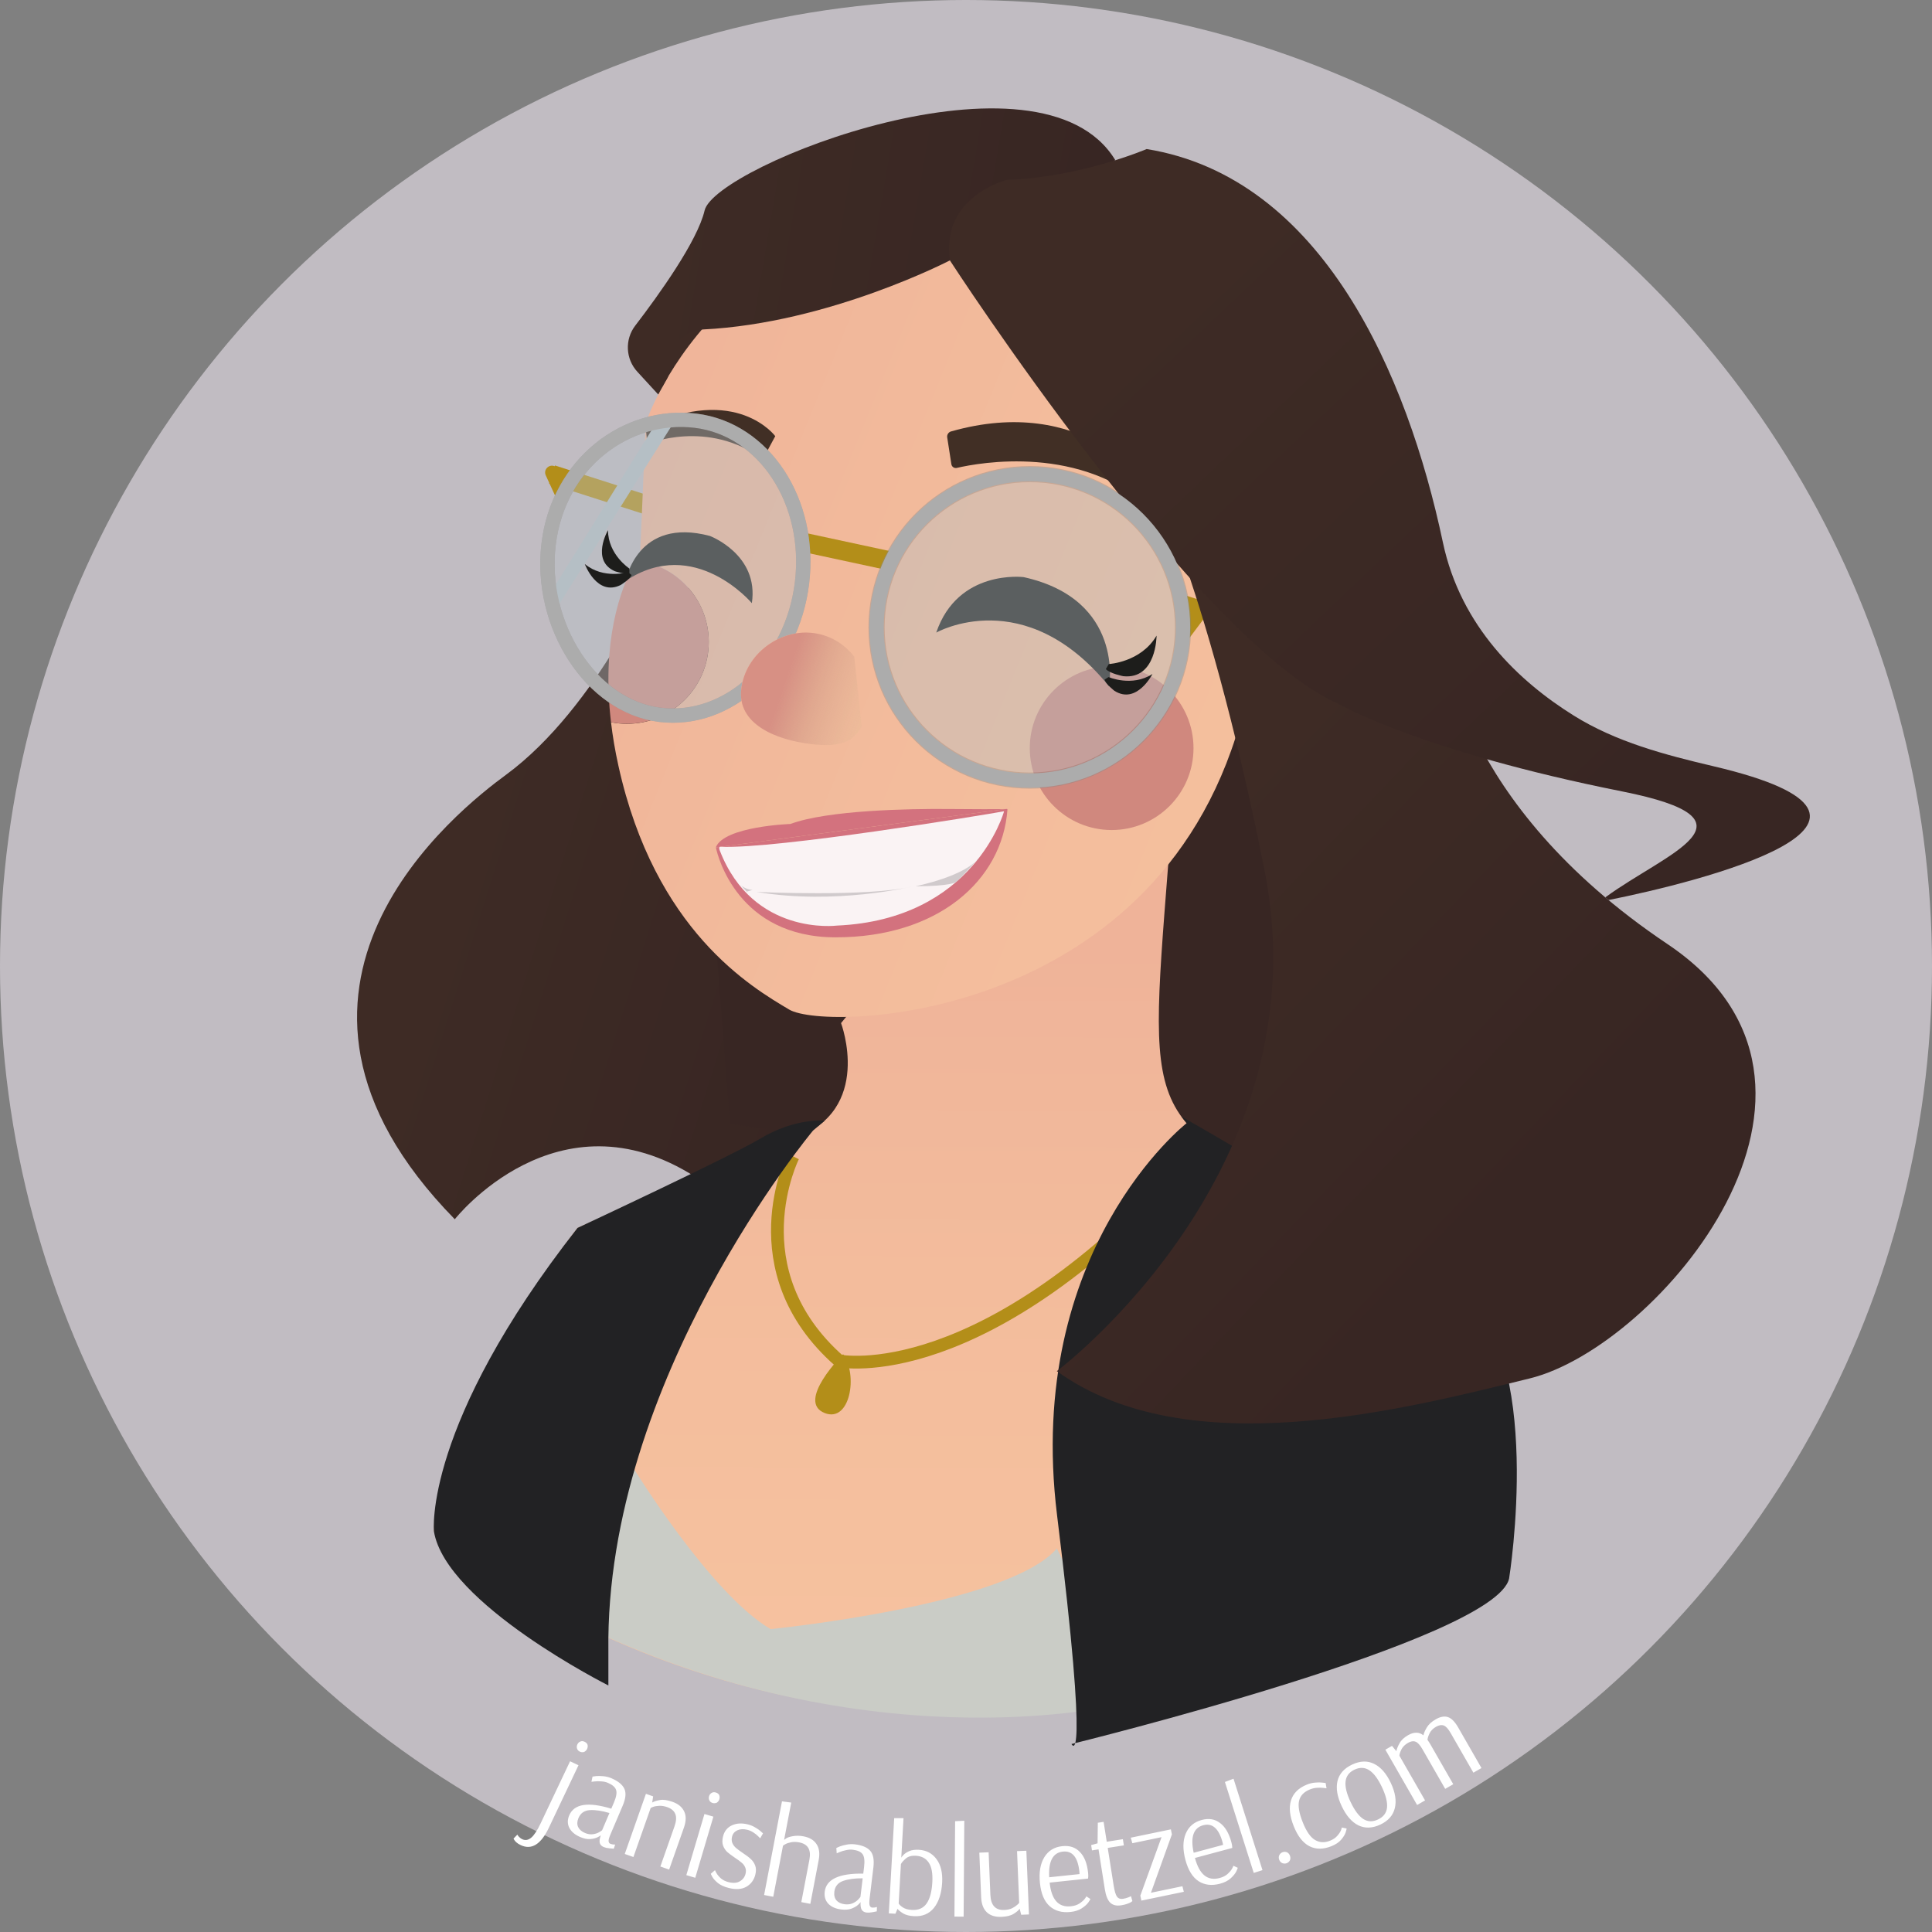
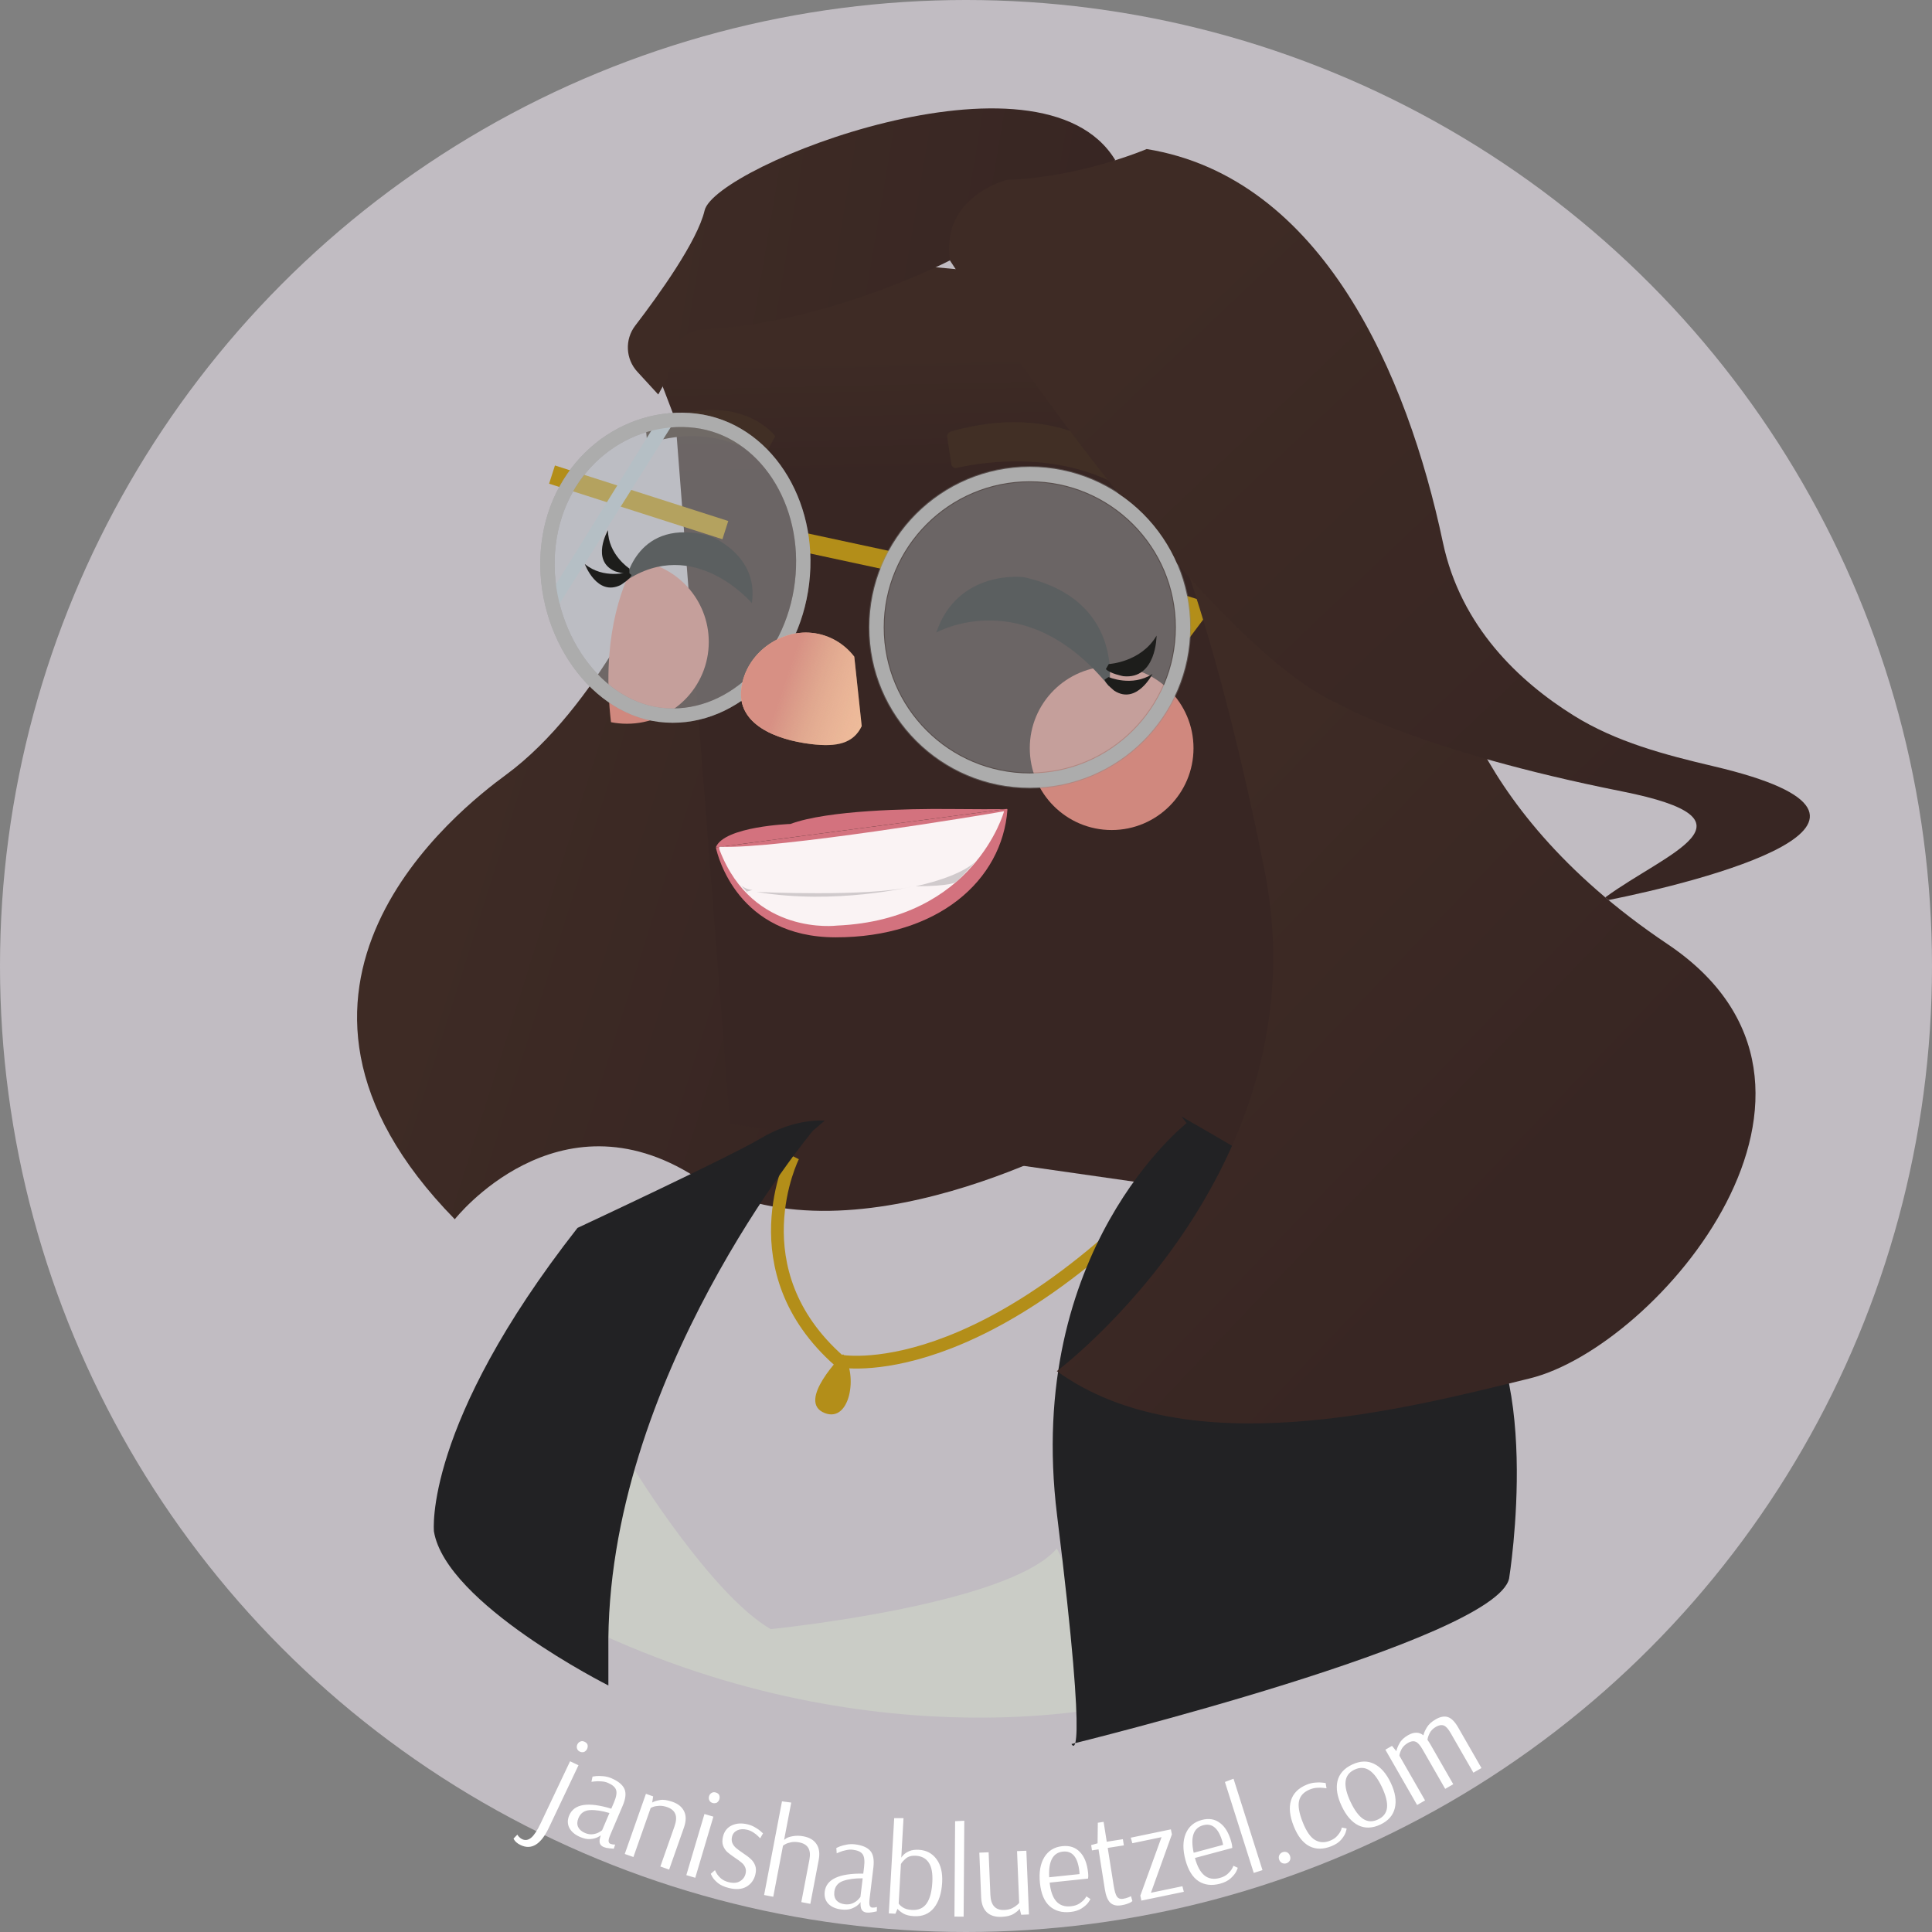
<svg xmlns="http://www.w3.org/2000/svg" width="303" height="303" viewBox="0 0 303 303" fill="none" version="1.1" id="svg68">
  <rect x="0" y="0" width="303" height="303" fill="#808080" stroke="none" />
  <g id="g70" transform="translate(-52.552,-55.552)">
    <circle cx="204.052" cy="207.052" fill="#c1bcc2" id="circle1" r="151.5" />
    <g id="g68">
      <path d="m 155.675,144.596 c 0,0 -9.278,21.827 -23.78,32.479 -7.129,5.242 -43.552,33.433 -8.017,69.696 0,0 16.081,-20.5 37.768,-6.615 23.64,15.127 62.426,-6.943 62.426,-6.943 l -22.154,-36.646 -46.243,-51.961 z" fill="url(#paint0_linear_223_66)" id="path1" style="fill:url(#paint0_linear_223_66)" />
      <path d="m 158.479,121.405 -3.831,-10.036 12.39,-16.968 64.416,6.12 40.45,94.597 -22.65,48.457 -82.216,-11.773 z" fill="url(#paint1_linear_223_66)" id="path2" style="fill:url(#paint1_linear_223_66)" />
-       <path d="m 184.455,216.011 c 0,0 5.167,13.661 -7.382,18.09 -12.549,4.429 -33.956,14.025 -33.956,14.025 0,0 -22.145,28.05 -22.518,47.616 0,0 66.434,59.791 164.984,7.382 0,0 12.923,-38.02 -20.304,-55.363 -33.218,-17.351 -32.853,-13.66 -29.527,-56.474 3.327,-42.813 -51.307,24.733 -51.307,24.733 z" fill="url(#paint2_linear_223_66)" id="path3" style="fill:url(#paint2_linear_223_66)" />
      <path d="m 176.942,236.904 c 0,0 -8.951,17.819 7.232,32.087 0,0 22.65,4.69 55.559,-32.087" stroke="#b38e19" stroke-width="2" stroke-miterlimit="10" id="path4" />
      <path d="m 184.782,267.935 c 0,0 -7.475,7.438 -2.878,9.232 3.971,1.551 5.242,-5.962 2.878,-9.232 z" fill="#b38e19" id="path5" />
      <path d="m 151.807,285.66 c 0,0 12.156,19.875 21.603,25.387 0,0 37.226,-3.69 44.888,-12.642 l 9.839,19.37 v 5.102 c 0,0 -40.991,10.044 -87.926,-14.24 l 4.878,-18.23 z" fill="#caccc6" id="path6" />
      <path d="m 180.081,232.839 c 0,0 -32.666,39.029 -32.115,81.628 v 5.419 c 0,0 -25.443,-12.791 -27.358,-24.144 0,0 -1.72,-16.669 22.518,-47.616 0,0 23.846,-11.129 28.705,-14.025 5.531,-3.299 10.054,-2.785 10.054,-2.785 l -1.794,1.523 z" fill="#222224" id="path7" />
      <path d="m 238.658,231.699 c 0,0 -25.462,19.865 -20.323,61.502 5.14,41.636 2.262,35.871 2.262,35.871 0,0 66.5,-16.296 68.63,-25.958 0,0 5.756,-35.459 -7.821,-45.411 -13.567,-9.951 -43.579,-27.059 -43.579,-27.059 z" fill="#222224" id="path8" />
      <path d="m 139.127,129.982 27.182,8.709" stroke="#b38e19" stroke-width="3" stroke-miterlimit="10" id="path9" />
-       <path d="m 234.472,97.821 c -2.523,-4.13 -7.756,-7.167 -16.801,-8.409 -50.933,-7.008 -63.846,32.479 -63.846,32.479 l -0.86,20.127 c 0,0 0.991,-1.663 -0.719,1.448 6.438,0.682 11.465,6.139 11.465,12.764 0,7.092 -5.747,12.838 -12.839,12.838 -0.85,0 -1.682,-0.084 -2.495,-0.242 0.253,2.139 0.626,4.4 1.159,6.802 5.709,25.892 20.874,34.75 26.798,38.263 5.924,3.513 59.007,1.906 71.303,-47.261 0.028,-0.112 0.056,-0.225 0.084,-0.337 5.139,-7.877 8.148,-17.276 8.148,-27.387 0,-16.996 -8.456,-32.002 -21.379,-41.075 z" fill="url(#paint3_linear_223_66)" id="path10" style="fill:url(#paint3_linear_223_66)" />
      <path d="m 163.711,156.229 c 0,-6.625 -5.018,-12.072 -11.465,-12.764 -2.523,4.598 -5.345,12.82 -3.869,25.35 0.804,0.159 1.635,0.243 2.495,0.243 7.092,0 12.839,-5.746 12.839,-12.838 z" fill="#d0887e" id="path11" />
      <path d="m 178.418,140.569 13.502,2.906" stroke="#b38e19" stroke-width="3" stroke-miterlimit="10" id="path12" />
      <path d="m 237.648,148.67 5.364,1.71 -4.392,5.849 z" fill="#b38e19" id="path13" />
      <path d="m 243.012,150.38 9.512,3.663" stroke="#36a9e1" stroke-width="2.49" stroke-miterlimit="10" id="path14" />
-       <path d="m 139.632,133.355 0.925,-1.766 -0.99,-2.906 c -0.897,-0.401 -1.822,0.505 -1.43,1.402 l 1.505,3.27 z" fill="#b38e19" id="path15" />
      <path d="m 201.526,96.391 c 0,0 -18.94,9.858 -38.703,10.83 -2.251,0.112 -4.223,1.569 -4.905,3.718 l -0.626,3.766 -1.505,2.719 -3.279,-3.569 c -1.85,-2.009 -1.99,-5.055 -0.337,-7.223 3.71,-4.84 9.765,-13.268 10.886,-18.071 1.635,-6.999 52.737,-27.153 64.407,-7.896 l -25.938,15.716 z" fill="url(#paint4_linear_223_66)" id="path16" style="fill:url(#paint4_linear_223_66)" />
      <path d="m 279.201,156.229 c 0,0 1.551,25.042 34.852,47.374 33.311,22.331 -1.514,63.201 -21.575,68.126 -20.061,4.924 -53.746,13.623 -74.181,-1.14 0,0 42.01,-31.414 32.545,-78.722 -9.465,-47.308 -18.921,-63.585 -18.921,-63.585 l 35.581,14.006 z" fill="url(#paint5_linear_223_66)" id="path17" style="fill:url(#paint5_linear_223_66)" />
      <path d="m 170.466,150.146 c 0,0 -8.988,-10.68 -19.78,-3.503 0,0 1.756,-10.082 13.202,-7.036 0,0 7.737,2.915 6.578,10.539 z" fill="#1d1d1b" id="path18" />
      <path d="m 226.894,185.728 c 7.09,0 12.838,-5.748 12.838,-12.839 0,-7.09 -5.748,-12.838 -12.838,-12.838 -7.091,0 -12.839,5.748 -12.839,12.838 0,7.091 5.748,12.839 12.839,12.839 z" fill="#d0887e" id="path19" />
      <path d="m 199.386,154.762 c 0,0 13.867,-7.877 27.116,8.447 0,0 2.42,-13.642 -13.408,-17.146 0,0 -10.307,-1.308 -13.708,8.699 z" fill="#1d1d1b" id="path20" />
      <path d="m 154.086,125.17 c 0,0 9.475,-3.952 18.099,2.402 l 1.953,-3.616 c 0,0 -6.055,-8.214 -20.323,-1.43 l 0.262,2.635 z" fill="#412f25" id="path21" />
      <path d="m 201.105,124.152 c -0.065,-0.412 0.196,-0.823 0.598,-0.935 20.603,-5.868 31.246,7.662 33.685,11.222 0.28,0.411 0.065,0.972 -0.421,1.084 l -0.999,0.243 c -0.225,0.056 -0.468,-0.009 -0.636,-0.178 -11.1,-10.437 -27.153,-7.484 -30.722,-6.652 -0.393,0.093 -0.785,-0.169 -0.851,-0.57 l -0.654,-4.205 z" fill="#412f25" id="path22" />
    </g>
    <g style="mix-blend-mode:soft-light" opacity="0.41" id="g24">
      <path d="m 178.334,146.96 c -1.542,12.736 -11.521,22.005 -22.285,20.697 -10.764,-1.308 -18.996,-14.044 -17.455,-26.78 1.542,-12.735 12.278,-20.64 23.042,-19.341 10.764,1.308 18.239,12.688 16.698,25.415 z" fill="#b5bfc5" id="path23" />
      <path d="m 178.334,146.96 c -1.542,12.736 -11.521,22.005 -22.285,20.697 -10.764,-1.308 -18.996,-14.044 -17.455,-26.78 1.542,-12.735 12.278,-20.64 23.042,-19.341 10.764,1.308 18.239,12.688 16.698,25.415 z" stroke="#878787" stroke-width="2.25" stroke-miterlimit="10" id="path24" />
    </g>
    <g style="mix-blend-mode:soft-light" opacity="0.41" id="g26">
      <path d="m 214.055,177.972 c 13.273,0 24.033,-10.759 24.033,-24.032 0,-13.273 -10.76,-24.032 -24.033,-24.032 -13.272,0 -24.032,10.759 -24.032,24.032 0,13.273 10.76,24.032 24.032,24.032 z" fill="#b5bfc5" id="path25" />
      <path d="m 214.055,177.972 c 13.273,0 24.033,-10.759 24.033,-24.032 0,-13.273 -10.76,-24.032 -24.033,-24.032 -13.272,0 -24.032,10.759 -24.032,24.032 0,13.273 10.76,24.032 24.032,24.032 z" stroke="#878787" stroke-width="2.53" stroke-miterlimit="10" id="path26" />
    </g>
    <g id="g69">
      <path d="m 201.525,96.391 c 0,0 38.805,59.838 61.025,69.593 0,0 12.633,7.354 44.365,13.679 22.771,4.541 6.98,9.596 -2.598,16.623 l 0.505,0.421 c 14.146,-2.822 52.718,-12.465 16.482,-20.977 -7.662,-1.804 -15.296,-3.803 -21.967,-7.971 -8.484,-5.298 -17.688,-13.903 -20.491,-27.134 -5.578,-26.387 -18.959,-57.241 -46.458,-61.698 0,0 -10.409,4.457 -21.93,4.831 0,0 -10.409,2.598 -8.923,12.633 z" fill="url(#paint6_linear_223_66)" id="path27" style="fill:url(#paint6_linear_223_66)" />
      <path d="m 164.823,188.447 45.617,-6.027 c 0,0 0.561,0.093 -9.353,0.009 -5.877,-0.046 -18.707,0.168 -24.565,2.346 0,0 -10.4,0.364 -11.708,3.672 z" fill="#d3727e" id="path28" />
      <path d="m 164.926,188.428 c -0.056,0 -0.094,0.056 -0.084,0.112 0.271,1.252 3.42,13.997 18.744,14.016 16.043,0.019 26.144,-8.914 26.966,-20.033 0,-0.065 -0.047,-0.112 -0.112,-0.103 l -45.514,6.018 z" fill="#d3727e" id="path29" />
      <path d="m 165.439,188.942 c 0,0 -0.159,-0.402 -0.056,-0.532 0.066,-0.075 0.234,-0.056 0.234,-0.056 8.764,0.364 41.197,-4.981 44.355,-5.56 0,0 0.028,0 0.037,0 v 0.037 c 0,0 -4.643,16.95 -26.218,17.884 0,0 -13.147,1.692 -18.352,-11.773 z" fill="#faf3f4" id="path30" />
      <path d="m 168.757,194.418 c 0,0 0.897,0.7 1.813,0.7 l -0.907,0.271 -0.906,-0.981 z" fill="#d0cacc" id="path31" />
      <path d="m 202.478,193.885 c 0,0 -0.757,0.663 -6.373,0.663 0,0 8.12,-1.588 10.148,-4.691 0,0 -2.663,3.121 -3.775,4.028 z" fill="#d0cacc" id="path32" />
      <path d="m 171.205,195.436 c 0,0 17.529,0.813 24.359,-0.841 0,0 -11.932,2.925 -24.359,0.841 z" fill="#d0cacc" id="path33" />
      <path d="m 214.055,177.972 c 13.273,0 24.033,-10.759 24.033,-24.032 0,-13.273 -10.76,-24.032 -24.033,-24.032 -13.272,0 -24.032,10.759 -24.032,24.032 0,13.273 10.76,24.032 24.032,24.032 z" stroke="#acacac" stroke-width="2.25" stroke-miterlimit="10" id="path34" />
      <path d="m 139.295,147.904 16.221,-26.125 2.962,-0.374 -19.183,30.405 z" fill="#b5bfc5" id="path35" />
      <path d="m 178.334,146.96 c -1.542,12.736 -11.521,22.005 -22.285,20.697 -10.764,-1.308 -18.996,-14.044 -17.455,-26.78 1.542,-12.735 12.278,-20.64 23.042,-19.341 10.764,1.308 18.239,12.688 16.698,25.415 z" stroke="#acacac" stroke-width="2.25" stroke-miterlimit="10" id="path36" />
      <path d="m 187.697,169.432 c -1.29,2.682 -3.822,3.327 -7.97,2.813 -5.523,-0.673 -11.596,-3.14 -10.914,-8.662 0.673,-5.522 5.999,-9.26 10.998,-8.783 2.775,0.261 5.139,1.691 6.718,3.737" fill="url(#paint7_linear_223_66)" id="path37" style="fill:url(#paint7_linear_223_66)" />
      <path style="mix-blend-mode:darken;fill:url(#paint8_linear_223_66)" d="m 187.697,169.432 c -1.29,2.682 -3.822,3.327 -7.97,2.813 -5.523,-0.673 -11.596,-3.14 -10.914,-8.662 0.673,-5.522 5.999,-9.26 10.998,-8.783 2.775,0.261 5.139,1.691 6.718,3.737" fill="url(#paint8_linear_223_66)" id="path38" />
      <path d="m 151.265,144.718 c 0,0 -3.345,-2.177 -3.363,-6.018 0,0 -2.729,4.728 1.055,6.429 0,0 1.654,0.57 2.308,0.317" fill="#1d1d1b" id="path39" />
      <path d="m 151.041,145.278 c 0,0 -3.812,1.177 -6.774,-1.271 0,0 1.887,5.121 5.615,3.299 0,0 1.495,-0.907 1.72,-1.57" fill="#1d1d1b" id="path40" />
      <path d="m 226.446,159.696 c 0,0 5.045,-0.262 7.493,-4.457 0,0 0,6.905 -5.223,6.363 0,0 -2.168,-0.43 -2.728,-1.121" fill="#1d1d1b" id="path41" />
      <path d="m 226.408,161.733 c 0,0 3.654,1.607 6.887,-0.477 0,0 -2.467,4.868 -5.971,2.635 0,0 -1.383,-1.074 -1.532,-1.756" fill="#1d1d1b" id="path42" />
      <path d="m 143.493,330.267 c -0.217,-0.103 -0.36,-0.252 -0.43,-0.448 -0.082,-0.23 -0.069,-0.46 0.039,-0.689 0.109,-0.229 0.279,-0.385 0.51,-0.467 0.195,-0.07 0.401,-0.053 0.618,0.05 0.229,0.108 0.381,0.254 0.456,0.437 0.071,0.226 0.049,0.459 -0.066,0.7 -0.102,0.216 -0.266,0.375 -0.491,0.475 -0.231,0.053 -0.443,0.033 -0.636,-0.058 z m -9.275,14.659 c -0.29,-0.137 -0.516,-0.281 -0.68,-0.433 -0.165,-0.151 -0.275,-0.277 -0.33,-0.378 -0.068,-0.106 -0.109,-0.176 -0.121,-0.212 l 0.604,-0.621 c 0.006,0.018 0.04,0.071 0.102,0.159 0.049,0.083 0.132,0.173 0.247,0.272 0.11,0.111 0.249,0.207 0.418,0.287 0.469,0.223 0.933,0.147 1.391,-0.226 0.457,-0.373 0.948,-1.114 1.474,-2.223 l 4.636,-9.776 1.319,0.625 -4.636,9.777 c -1.251,2.638 -2.726,3.555 -4.424,2.749 z m 9.332,-1.266 c -0.81,-0.345 -1.376,-0.818 -1.7,-1.42 -0.318,-0.614 -0.326,-1.276 -0.022,-1.988 0.768,-1.803 2.966,-2.149 6.594,-1.039 l 0.415,-0.975 c 0.371,-0.871 0.484,-1.526 0.337,-1.965 -0.146,-0.439 -0.575,-0.81 -1.286,-1.113 -0.319,-0.136 -0.67,-0.213 -1.054,-0.232 -0.378,-0.03 -0.712,-0.028 -1.003,0.008 -0.273,0.029 -0.448,0.048 -0.525,0.059 l 0.174,-0.817 c 0.082,-0.023 0.275,-0.05 0.578,-0.08 0.315,-0.026 0.688,-0.019 1.121,0.021 0.445,0.044 0.863,0.15 1.256,0.317 1.055,0.45 1.734,1 2.036,1.65 0.303,0.651 0.216,1.534 -0.259,2.651 l -1.92,4.508 c -0.209,0.49 -0.307,0.84 -0.295,1.048 0.025,0.214 0.105,0.349 0.24,0.407 0.111,0.047 0.254,0.086 0.429,0.117 0.18,0.019 0.3,0.026 0.36,0.023 l -0.212,0.649 c -0.114,-0.005 -0.351,-0.026 -0.712,-0.064 -0.36,-0.038 -0.651,-0.104 -0.872,-0.198 -0.319,-0.136 -0.522,-0.338 -0.61,-0.608 -0.083,-0.281 -0.034,-0.688 0.149,-1.219 l -0.018,-0.007 c -0.021,0.049 -0.179,0.148 -0.475,0.297 -0.296,0.15 -0.684,0.245 -1.165,0.287 -0.464,0.034 -0.984,-0.072 -1.561,-0.317 z m 0.75,-0.637 c 0.441,0.188 0.863,0.252 1.266,0.191 0.402,-0.06 0.733,-0.173 0.992,-0.338 0.271,-0.16 0.414,-0.259 0.43,-0.295 l 1.144,-2.687 c -1.168,-0.353 -2.19,-0.505 -3.066,-0.458 -0.863,0.053 -1.459,0.466 -1.788,1.238 -0.225,0.528 -0.244,0.998 -0.057,1.411 0.192,0.4 0.551,0.713 1.079,0.938 z m 9.555,-6.143 1.132,0.399 -0.149,0.965 c 0.286,-0.168 0.684,-0.296 1.196,-0.385 0.516,-0.101 1.177,-0.01 1.982,0.274 0.905,0.318 1.519,0.824 1.84,1.517 0.326,0.68 0.312,1.523 -0.042,2.529 l -2.318,6.584 -1.377,-0.484 2.218,-6.301 c 0.283,-0.805 0.326,-1.448 0.127,-1.928 -0.194,-0.492 -0.612,-0.851 -1.253,-1.077 -0.453,-0.159 -0.873,-0.23 -1.262,-0.211 -0.388,0.019 -0.712,0.075 -0.97,0.167 -0.247,0.098 -0.374,0.159 -0.383,0.184 l -2.703,7.678 -1.358,-0.478 z m 10.462,1.44 c -0.23,-0.069 -0.394,-0.194 -0.493,-0.376 -0.117,-0.216 -0.139,-0.445 -0.067,-0.688 0.072,-0.243 0.215,-0.423 0.431,-0.539 0.182,-0.099 0.388,-0.115 0.618,-0.047 0.243,0.072 0.416,0.193 0.519,0.363 0.104,0.211 0.118,0.445 0.042,0.701 -0.068,0.23 -0.205,0.412 -0.412,0.545 -0.22,0.088 -0.433,0.101 -0.638,0.041 z m -4.126,11.313 2.843,-9.587 1.4,0.415 -2.843,9.587 z m 6.641,2.01 c -0.685,-0.173 -1.241,-0.424 -1.667,-0.752 -0.41,-0.337 -0.706,-0.66 -0.89,-0.968 -0.17,-0.304 -0.25,-0.476 -0.241,-0.514 l 0.657,-0.556 c -0.007,0.025 0.066,0.174 0.217,0.446 0.151,0.273 0.383,0.551 0.696,0.837 0.316,0.272 0.72,0.471 1.211,0.595 0.724,0.183 1.312,0.14 1.766,-0.131 0.466,-0.267 0.765,-0.659 0.896,-1.176 0.095,-0.375 0.076,-0.709 -0.055,-1.004 -0.119,-0.291 -0.304,-0.538 -0.556,-0.739 -0.236,-0.211 -0.578,-0.462 -1.026,-0.755 -0.517,-0.351 -0.922,-0.652 -1.215,-0.906 -0.291,-0.266 -0.514,-0.604 -0.672,-1.015 -0.144,-0.408 -0.146,-0.89 -0.005,-1.446 0.209,-0.827 0.672,-1.405 1.387,-1.732 0.732,-0.338 1.57,-0.387 2.513,-0.148 0.414,0.104 0.794,0.262 1.139,0.473 0.362,0.202 0.642,0.397 0.842,0.585 0.204,0.175 0.333,0.29 0.387,0.345 l -0.443,0.775 c -0.042,-0.052 -0.152,-0.162 -0.329,-0.331 -0.174,-0.181 -0.415,-0.373 -0.721,-0.574 -0.294,-0.198 -0.615,-0.341 -0.964,-0.43 -0.595,-0.15 -1.117,-0.124 -1.567,0.078 -0.438,0.206 -0.713,0.535 -0.828,0.988 -0.095,0.374 -0.078,0.716 0.051,1.023 0.131,0.295 0.321,0.549 0.57,0.763 0.261,0.218 0.614,0.479 1.06,0.784 0.52,0.338 0.929,0.648 1.229,0.93 0.316,0.273 0.553,0.615 0.71,1.026 0.158,0.411 0.166,0.895 0.025,1.45 -0.212,0.841 -0.681,1.471 -1.407,1.893 -0.722,0.409 -1.646,0.471 -2.77,0.186 z m 8.361,-13.585 1.45,0.195 -1.114,5.835 0.02,0.003 c 0,0 0.095,-0.07 0.284,-0.21 0.206,-0.151 0.568,-0.272 1.088,-0.363 0.519,-0.091 1.067,-0.081 1.643,0.029 0.956,0.182 1.639,0.591 2.047,1.225 0.424,0.624 0.536,1.46 0.336,2.507 l -1.308,6.857 -1.415,-0.27 1.275,-6.68 c 0.292,-1.532 -0.243,-2.428 -1.605,-2.688 -0.471,-0.09 -0.898,-0.097 -1.279,-0.02 -0.381,0.077 -0.686,0.181 -0.915,0.314 -0.229,0.133 -0.346,0.212 -0.351,0.239 l -1.525,7.995 -1.434,-0.273 z m 9.304,16.963 c -0.874,-0.106 -1.55,-0.403 -2.028,-0.891 -0.476,-0.501 -0.667,-1.136 -0.574,-1.903 0.236,-1.946 2.252,-2.89 6.046,-2.832 l 0.128,-1.052 c 0.114,-0.94 0.04,-1.6 -0.223,-1.981 -0.263,-0.381 -0.778,-0.619 -1.546,-0.712 -0.344,-0.042 -0.702,-0.018 -1.076,0.071 -0.372,0.076 -0.692,0.171 -0.961,0.286 -0.255,0.103 -0.417,0.171 -0.488,0.203 l -0.06,-0.834 c 0.072,-0.045 0.25,-0.124 0.532,-0.237 0.296,-0.112 0.657,-0.209 1.083,-0.292 0.44,-0.081 0.871,-0.095 1.295,-0.044 1.138,0.138 1.943,0.478 2.415,1.019 0.471,0.541 0.634,1.413 0.487,2.618 l -0.591,4.864 c -0.064,0.53 -0.061,0.893 0.009,1.089 0.083,0.198 0.198,0.306 0.343,0.324 0.12,0.014 0.268,0.012 0.445,-0.007 0.178,-0.032 0.295,-0.058 0.352,-0.078 l -0.023,0.683 c -0.111,0.026 -0.345,0.072 -0.702,0.136 -0.357,0.064 -0.654,0.082 -0.892,0.053 -0.345,-0.042 -0.596,-0.18 -0.756,-0.415 -0.158,-0.247 -0.223,-0.651 -0.195,-1.212 l -0.02,-0.002 c -0.006,0.053 -0.131,0.192 -0.373,0.418 -0.242,0.225 -0.589,0.425 -1.04,0.599 -0.436,0.161 -0.965,0.205 -1.587,0.129 z m 0.543,-0.82 c 0.476,0.057 0.899,10e-4 1.269,-0.169 0.37,-0.169 0.656,-0.37 0.859,-0.6 0.216,-0.229 0.326,-0.364 0.331,-0.403 l 0.352,-2.899 c -1.22,-0.014 -2.244,0.123 -3.072,0.412 -0.814,0.291 -1.272,0.853 -1.373,1.687 -0.07,0.569 0.043,1.026 0.337,1.371 0.295,0.331 0.728,0.531 1.297,0.601 z m 10.846,1.87 c -0.692,-0.039 -1.246,-0.177 -1.659,-0.415 -0.414,-0.25 -0.72,-0.494 -0.92,-0.733 l -0.324,0.763 -1.038,-0.059 0.845,-14.936 1.462,0.003 -0.349,6.17 0.02,0.001 c 0.002,-0.04 0.103,-0.168 0.302,-0.383 0.213,-0.229 0.519,-0.432 0.916,-0.61 0.411,-0.177 0.915,-0.248 1.514,-0.214 1.185,0.067 2.112,0.56 2.781,1.479 0.67,0.906 0.961,2.131 0.874,3.675 -0.095,1.678 -0.523,2.996 -1.285,3.954 -0.762,0.945 -1.808,1.38 -3.139,1.305 z m -0.325,-0.98 c 1.025,0.058 1.791,-0.273 2.299,-0.992 0.523,-0.731 0.826,-1.843 0.91,-3.334 0.079,-1.384 -0.104,-2.409 -0.547,-3.075 -0.442,-0.68 -1.123,-1.046 -2.041,-1.098 -0.666,-0.037 -1.188,0.107 -1.567,0.433 -0.379,0.325 -0.636,0.618 -0.771,0.877 l -0.349,6.171 c 0.083,0.178 0.299,0.384 0.646,0.617 0.347,0.233 0.821,0.367 1.42,0.401 z m 6.679,1.045 0.105,-14.96 1.441,-0.07 -0.106,15.04 z m 7.378,0.039 c -0.973,0.04 -1.737,-0.195 -2.291,-0.707 -0.556,-0.524 -0.855,-1.319 -0.899,-2.385 l -0.286,-6.974 1.459,-0.06 0.274,6.675 c 0.067,1.638 0.793,2.429 2.179,2.373 0.479,-0.02 0.889,-0.11 1.23,-0.271 0.34,-0.174 0.606,-0.352 0.799,-0.533 0.206,-0.182 0.308,-0.286 0.307,-0.313 l -0.332,-8.113 1.458,-0.06 0.41,9.992 -1.219,0.05 -0.239,-0.951 c -0.164,0.246 -0.473,0.513 -0.928,0.798 -0.456,0.286 -1.096,0.445 -1.922,0.479 z m 10.812,-0.764 c -1.326,0.139 -2.41,-0.162 -3.253,-0.905 -0.844,-0.755 -1.353,-1.962 -1.527,-3.62 -0.176,-1.67 0.05,-3.022 0.679,-4.053 0.628,-1.032 1.573,-1.614 2.832,-1.746 1.141,-0.12 2.058,0.185 2.752,0.916 0.705,0.717 1.134,1.798 1.286,3.244 0.027,0.251 0.035,0.458 0.025,0.62 -0.009,0.162 -0.019,0.264 -0.028,0.305 l -6.026,0.635 c 0.282,2.678 1.391,3.916 3.327,3.712 0.53,-0.056 0.971,-0.197 1.323,-0.421 0.363,-0.24 0.64,-0.477 0.83,-0.711 0.188,-0.248 0.281,-0.392 0.276,-0.431 l 0.627,0.416 c 0.006,0.053 -0.102,0.239 -0.323,0.557 -0.223,0.305 -0.566,0.609 -1.03,0.913 -0.464,0.304 -1.054,0.493 -1.77,0.569 z m 1.425,-5.942 -0.02,-0.38 c -0.237,-2.255 -1.098,-3.304 -2.584,-3.147 -0.782,0.082 -1.352,0.457 -1.711,1.125 -0.36,0.655 -0.506,1.622 -0.439,2.902 z m 6.515,4.899 c -0.711,0.112 -1.272,-0.022 -1.683,-0.402 -0.413,-0.394 -0.7,-1.098 -0.86,-2.112 l -0.989,-6.262 -1.028,0.162 -0.131,-0.83 1.009,-0.28 0.037,-3.226 0.909,-0.143 0.493,3.121 2.529,-0.399 0.152,0.968 -2.528,0.399 0.933,5.907 c 0.135,0.856 0.308,1.436 0.518,1.74 0.221,0.289 0.536,0.402 0.944,0.337 0.329,-0.052 0.62,-0.132 0.873,-0.239 0.253,-0.108 0.379,-0.168 0.377,-0.181 l 0.223,0.775 c -0.022,0.03 -0.1,0.09 -0.235,0.178 -0.123,0.074 -0.319,0.159 -0.587,0.255 -0.255,0.094 -0.574,0.172 -0.956,0.232 z m 3.186,-0.74 -0.163,-0.783 3.327,-9.167 -4.583,0.951 -0.241,-0.869 6.286,-1.305 0.162,0.784 -3.287,9.159 4.935,-1.024 0.222,0.873 z m 12.341,-2.651 c -1.288,0.345 -2.406,0.217 -3.354,-0.384 -0.952,-0.615 -1.643,-1.727 -2.075,-3.337 -0.436,-1.622 -0.423,-2.992 0.036,-4.109 0.46,-1.118 1.301,-1.84 2.525,-2.169 1.107,-0.297 2.061,-0.138 2.86,0.475 0.809,0.598 1.402,1.599 1.779,3.002 0.065,0.245 0.106,0.448 0.122,0.609 0.016,0.162 0.022,0.264 0.02,0.306 l -5.853,1.57 c 0.697,2.601 1.986,3.65 3.867,3.145 0.515,-0.138 0.928,-0.345 1.241,-0.623 0.321,-0.293 0.557,-0.57 0.708,-0.832 0.148,-0.274 0.216,-0.43 0.206,-0.469 l 0.684,0.314 c 0.014,0.051 -0.063,0.251 -0.232,0.6 -0.172,0.336 -0.464,0.691 -0.875,1.063 -0.41,0.373 -0.964,0.652 -1.659,0.839 z m 0.478,-6.092 -0.079,-0.372 c -0.587,-2.19 -1.602,-3.091 -3.045,-2.704 -0.759,0.204 -1.264,0.664 -1.514,1.38 -0.253,0.702 -0.246,1.681 0.021,2.934 z m 4.803,4.399 -4.519,-14.262 1.349,-0.511 4.543,14.338 z m 5.14,-1.514 c -0.214,0.075 -0.435,0.068 -0.664,-0.022 -0.234,-0.102 -0.396,-0.285 -0.489,-0.55 -0.092,-0.264 -0.079,-0.509 0.04,-0.734 0.124,-0.212 0.293,-0.356 0.507,-0.431 0.239,-0.083 0.467,-0.078 0.683,0.016 0.221,0.106 0.377,0.292 0.47,0.556 0.092,0.265 0.085,0.507 -0.022,0.728 -0.123,0.212 -0.298,0.358 -0.525,0.437 z m 7.039,-2.673 c -1.287,0.515 -2.436,0.514 -3.446,-10e-4 -1.01,-0.516 -1.829,-1.56 -2.458,-3.132 -0.633,-1.585 -0.777,-2.934 -0.432,-4.049 0.352,-1.131 1.19,-1.961 2.515,-2.491 0.433,-0.173 0.867,-0.274 1.3,-0.304 0.428,-0.041 0.802,-0.04 1.121,0.005 0.327,0.027 0.493,0.047 0.498,0.059 l 0.137,0.829 c -0.064,-0.018 -0.23,-0.038 -0.497,-0.06 -0.26,-0.04 -0.586,-0.046 -0.977,-0.019 -0.379,0.022 -0.748,0.105 -1.107,0.248 -0.953,0.381 -1.527,0.976 -1.72,1.786 -0.194,0.81 10e-4,1.945 0.585,3.406 0.564,1.411 1.202,2.327 1.915,2.745 0.713,0.419 1.497,0.458 2.351,0.116 0.483,-0.193 0.857,-0.442 1.122,-0.749 0.278,-0.312 0.472,-0.598 0.584,-0.858 0.106,-0.272 0.152,-0.427 0.137,-0.464 l 0.75,0.152 c 0.02,0.05 -0.027,0.255 -0.141,0.617 -0.119,0.349 -0.354,0.73 -0.706,1.143 -0.352,0.414 -0.862,0.754 -1.531,1.021 z m 7.687,-3.397 c -1.254,0.591 -2.406,0.633 -3.456,0.126 -1.038,-0.513 -1.91,-1.517 -2.615,-3.012 -0.706,-1.496 -0.926,-2.807 -0.662,-3.934 0.277,-1.133 1.042,-1.995 2.296,-2.587 1.255,-0.591 2.401,-0.631 3.439,-0.118 1.05,0.508 1.927,1.509 2.633,3.004 0.699,1.483 0.908,2.8 0.625,3.951 -0.277,1.133 -1.03,1.989 -2.26,2.57 z m -0.376,-0.796 c 0.845,-0.399 1.315,-1.011 1.411,-1.838 0.091,-0.839 -0.173,-1.915 -0.793,-3.23 -0.614,-1.302 -1.274,-2.185 -1.979,-2.649 -0.705,-0.463 -1.48,-0.496 -2.324,-0.098 -0.844,0.398 -1.312,1.017 -1.403,1.856 -0.096,0.827 0.166,1.897 0.786,3.212 0.62,1.314 1.282,2.203 1.987,2.667 0.7,0.451 1.471,0.478 2.315,0.08 z m 1.153,-10.946 1.04,-0.597 0.684,0.83 c 0.064,-0.344 0.229,-0.754 0.494,-1.229 0.259,-0.487 0.7,-0.909 1.325,-1.268 0.474,-0.272 0.905,-0.404 1.294,-0.397 0.394,-0.01 0.772,0.126 1.134,0.41 0.059,-0.326 0.233,-0.733 0.522,-1.221 0.288,-0.489 0.756,-0.919 1.404,-1.29 0.728,-0.418 1.37,-0.533 1.924,-0.344 0.555,0.189 1.087,0.729 1.598,1.62 l 3.654,6.366 -1.267,0.727 -3.573,-6.228 c -0.385,-0.671 -0.748,-1.062 -1.089,-1.174 -0.348,-0.123 -0.747,-0.055 -1.198,0.203 -0.474,0.273 -0.81,0.611 -1.008,1.017 -0.192,0.387 -0.304,0.728 -0.335,1.023 0.169,0.241 0.297,0.436 0.383,0.587 l 3.663,6.383 -1.266,0.727 -3.574,-6.227 c -0.378,-0.66 -0.741,-1.051 -1.088,-1.174 -0.336,-0.13 -0.724,-0.069 -1.164,0.183 -0.485,0.279 -0.833,0.624 -1.042,1.036 -0.198,0.406 -0.301,0.734 -0.311,0.986 l 4.022,7.008 -1.249,0.717 z" fill="#ffffff" id="path43" />
    </g>
  </g>
  <defs id="defs68">
    <linearGradient id="paint0_linear_223_66" x1="123.775" y1="190.633" x2="185.538" y2="210.097" gradientUnits="userSpaceOnUse">
      <stop stop-color="#3E2B25" id="stop43" />
      <stop offset="1" stop-color="#382623" id="stop44" />
    </linearGradient>
    <linearGradient id="paint1_linear_223_66" x1="212.328" y1="110.697" x2="212.757" y2="129.73" gradientUnits="userSpaceOnUse">
      <stop stop-color="#3E2B25" id="stop45" />
      <stop offset="1" stop-color="#382623" id="stop46" />
    </linearGradient>
    <linearGradient id="paint2_linear_223_66" x1="204.254" y1="316.046" x2="204.609" y2="203.873" gradientUnits="userSpaceOnUse">
      <stop stop-color="#F6C29F" id="stop47" />
      <stop offset="0.54" stop-color="#F3BC9C" id="stop48" />
      <stop offset="1" stop-color="#EFB399" id="stop49" />
    </linearGradient>
    <linearGradient id="paint3_linear_223_66" x1="287.956" y1="187.97" x2="136.782" y2="126.469" gradientUnits="userSpaceOnUse">
      <stop stop-color="#F6C29F" id="stop50" />
      <stop offset="0.54" stop-color="#F3BC9C" id="stop51" />
      <stop offset="1" stop-color="#EFB399" id="stop52" />
    </linearGradient>
    <linearGradient id="paint4_linear_223_66" x1="156.479" y1="90.392" x2="222.148" y2="101.502" gradientUnits="userSpaceOnUse">
      <stop stop-color="#3E2B25" id="stop53" />
      <stop offset="1" stop-color="#382623" id="stop54" />
    </linearGradient>
    <linearGradient id="paint5_linear_223_66" x1="228.249" y1="192.455" x2="287.853" y2="249.369" gradientUnits="userSpaceOnUse">
      <stop stop-color="#3E2B25" id="stop55" />
      <stop offset="1" stop-color="#382623" id="stop56" />
    </linearGradient>
    <linearGradient id="paint6_linear_223_66" x1="230.893" y1="101.418" x2="309.017" y2="183.578" gradientUnits="userSpaceOnUse">
      <stop stop-color="#3E2B25" id="stop57" />
      <stop offset="1" stop-color="#382623" id="stop58" />
    </linearGradient>
    <linearGradient id="paint7_linear_223_66" x1="189.958" y1="167.143" x2="175.69" y2="162.275" gradientUnits="userSpaceOnUse">
      <stop stop-color="#F6C29F" id="stop59" />
      <stop offset="0.54" stop-color="#F3BC9C" id="stop60" />
      <stop offset="1" stop-color="#EFB399" id="stop61" />
    </linearGradient>
    <linearGradient id="paint8_linear_223_66" x1="189.958" y1="167.143" x2="175.69" y2="162.275" gradientUnits="userSpaceOnUse">
      <stop stop-color="#D3A58B" stop-opacity="0.2" id="stop62" />
      <stop offset="0.13" stop-color="#D3A48A" stop-opacity="0.22" id="stop63" />
      <stop offset="0.28" stop-color="#D3A28A" stop-opacity="0.29" id="stop64" />
      <stop offset="0.45" stop-color="#D49F89" stop-opacity="0.41" id="stop65" />
      <stop offset="0.64" stop-color="#D49B87" stop-opacity="0.57" id="stop66" />
      <stop offset="0.82" stop-color="#D59585" stop-opacity="0.77" id="stop67" />
      <stop offset="1" stop-color="#D79084" id="stop68" />
    </linearGradient>
  </defs>
</svg>